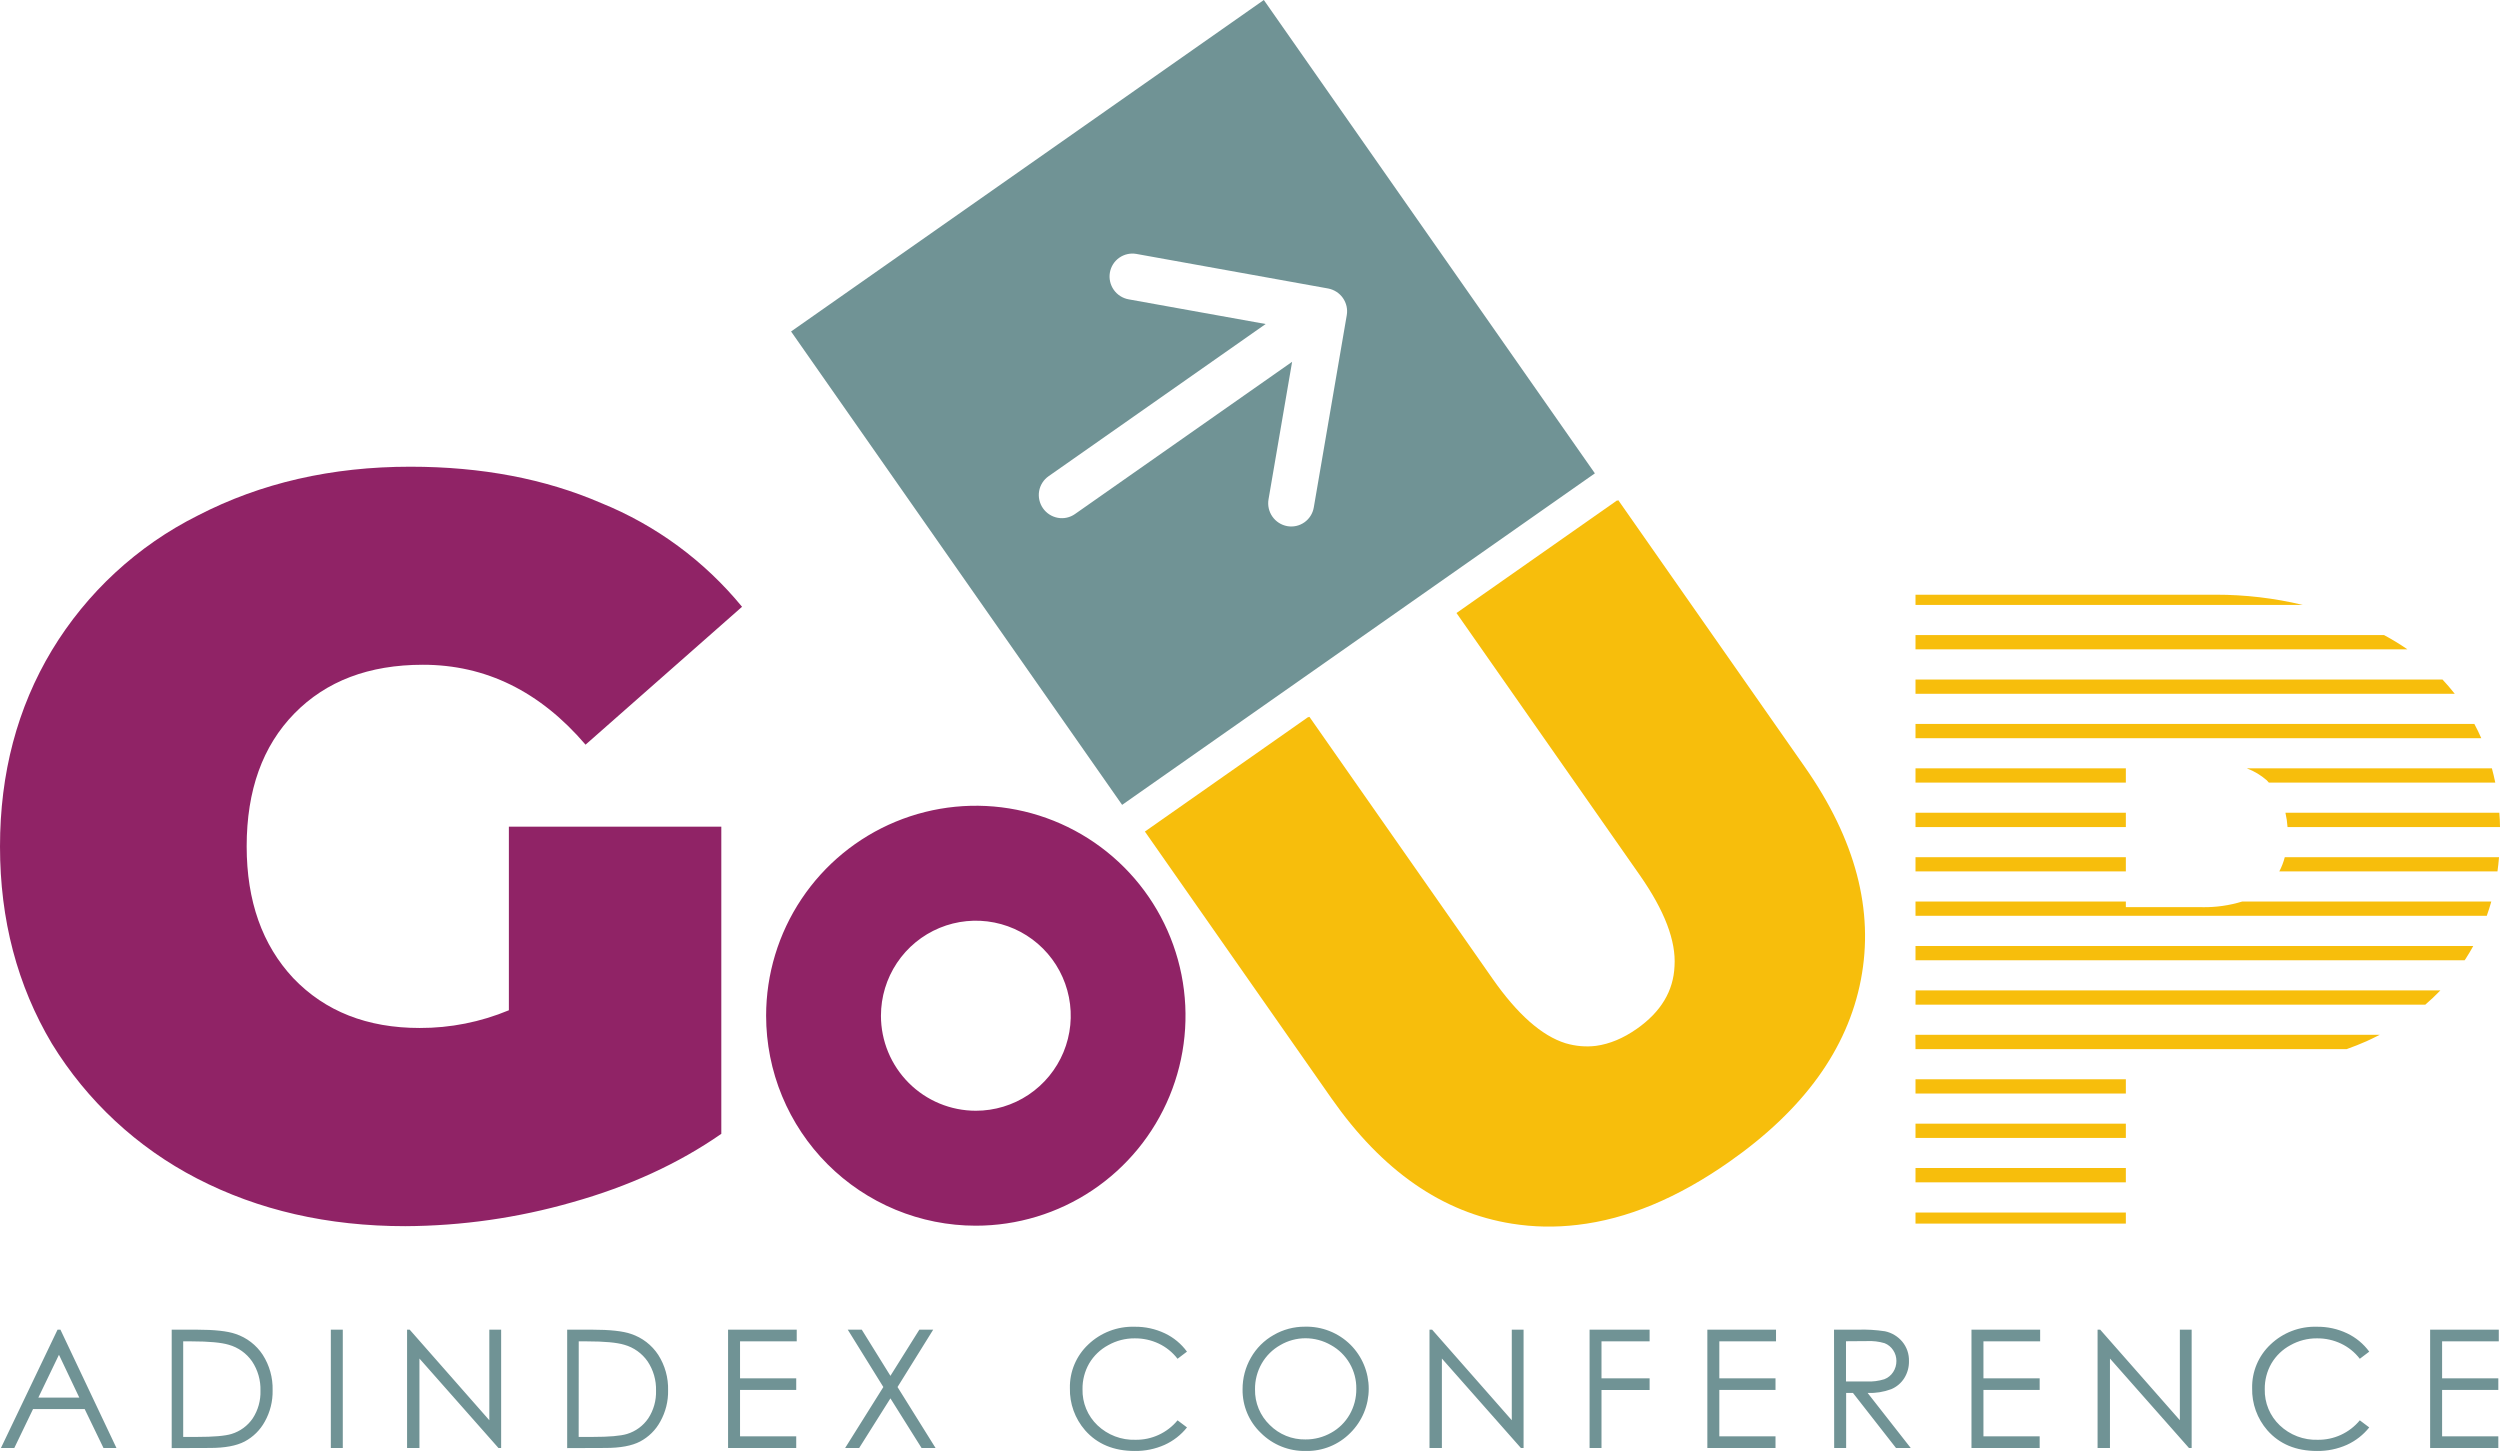
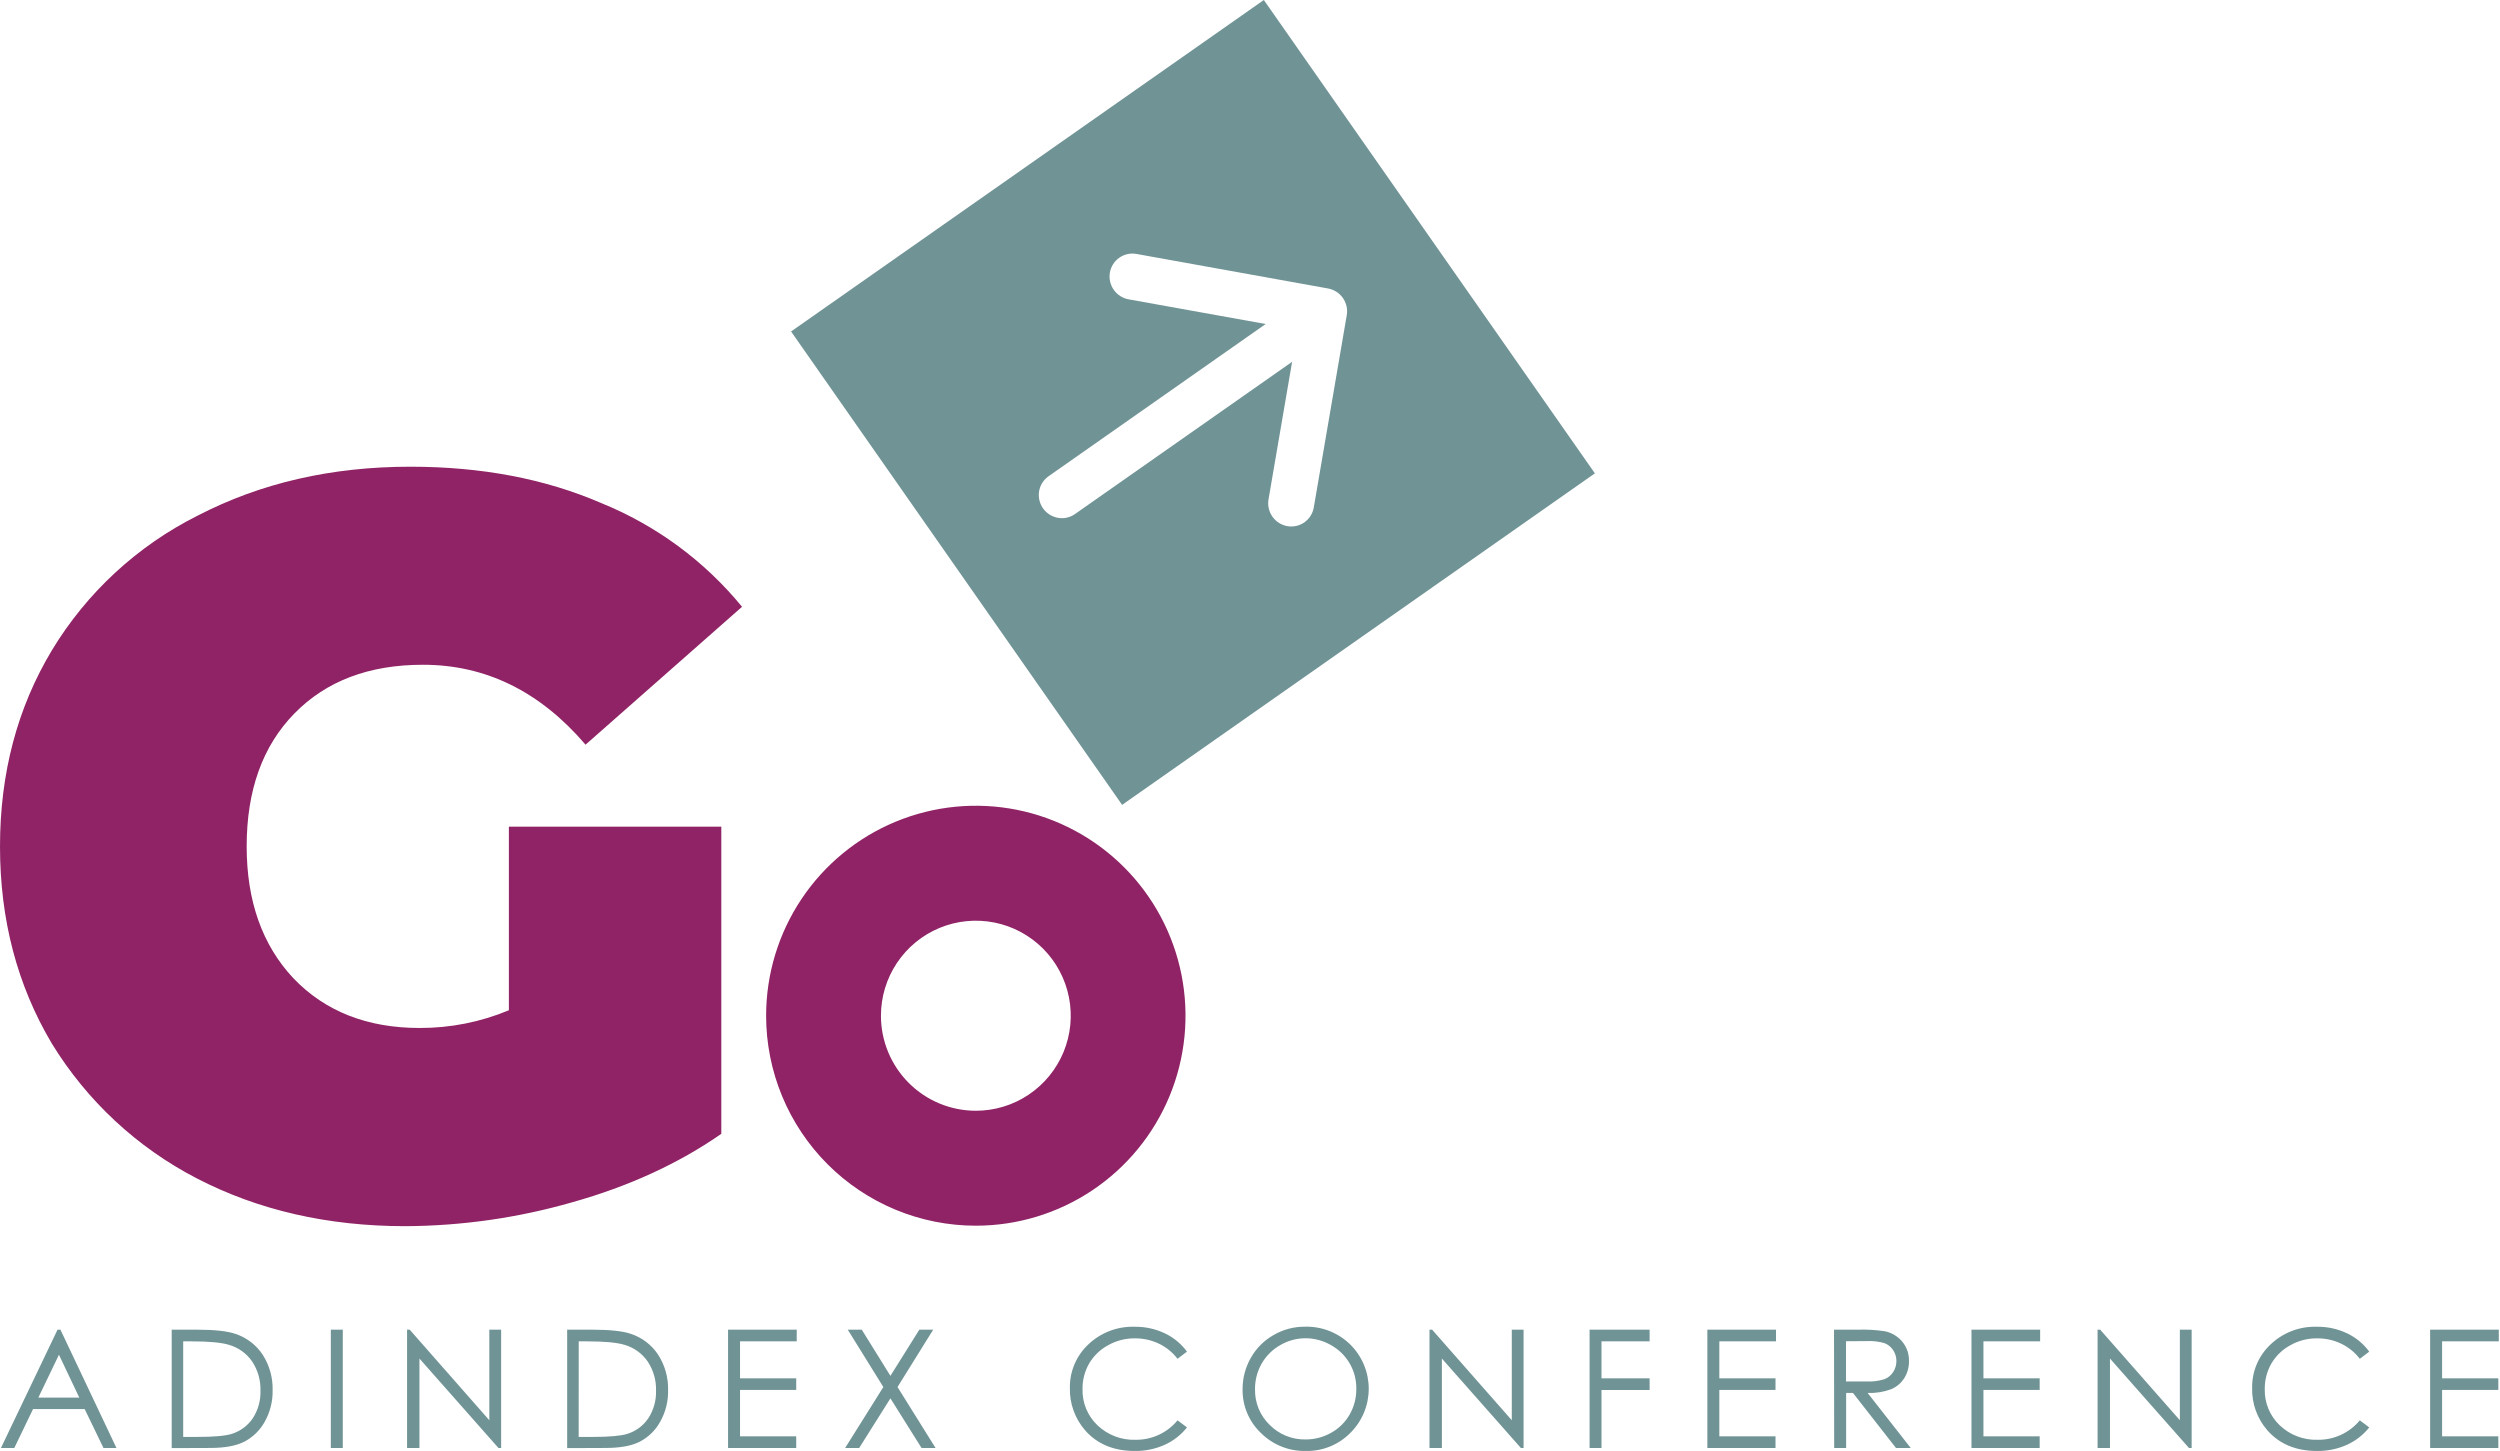
<svg xmlns="http://www.w3.org/2000/svg" width="510" height="296" viewBox="0 0 510 296" fill="none">
  <path fill-rule="evenodd" clip-rule="evenodd" d="M147.148 168.636H103.81V206.094C98.048 208.496 91.865 209.725 85.624 209.707C74.914 209.711 66.318 206.324 59.835 199.548C53.492 192.767 50.32 183.804 50.32 172.659C50.32 161.225 53.562 152.192 60.045 145.56C66.529 138.927 75.267 135.611 86.261 135.611C99.083 135.607 110.147 141.041 119.453 151.913L151.376 123.784C143.711 114.431 133.825 107.153 122.623 102.616C111.208 97.678 98.241 95.209 83.723 95.209C67.657 95.205 53.209 98.521 40.379 105.157C28.045 111.325 17.71 120.868 10.573 132.678C3.524 144.409 0 157.746 0 172.689C0 187.632 3.524 201.029 10.573 212.88C17.746 224.586 27.981 234.103 40.169 240.401C52.714 246.893 66.879 250.139 82.665 250.139C94.18 250.086 105.634 248.449 116.705 245.273C128.264 242.029 138.412 237.372 147.148 231.302V168.636ZM222.834 242.824C215.799 247.53 207.528 250.043 199.067 250.043C193.449 250.043 187.886 248.936 182.696 246.784C177.505 244.631 172.789 241.476 168.816 237.498C164.844 233.52 161.693 228.798 159.543 223.601C157.394 218.403 156.288 212.833 156.288 207.207C156.288 198.736 158.797 190.454 163.498 183.41C168.199 176.365 174.88 170.875 182.696 167.633C190.513 164.391 199.115 163.543 207.413 165.195C215.711 166.848 223.334 170.928 229.316 176.919C235.299 182.909 239.373 190.542 241.024 198.851C242.674 207.16 241.827 215.773 238.59 223.6C235.352 231.427 229.869 238.117 222.834 242.824ZM209.824 223.329C206.64 225.458 202.896 226.594 199.067 226.593C193.934 226.591 189.011 224.548 185.382 220.913C181.752 217.277 179.714 212.348 179.714 207.207C179.714 203.373 180.849 199.625 182.977 196.437C185.104 193.249 188.128 190.764 191.666 189.297C195.204 187.83 199.097 187.447 202.852 188.195C206.608 188.944 210.057 190.791 212.765 193.502C215.472 196.214 217.315 199.669 218.061 203.429C218.808 207.19 218.424 211.088 216.957 214.63C215.491 218.172 213.009 221.199 209.824 223.329Z" fill="#902366" />
  <path fill-rule="evenodd" clip-rule="evenodd" d="M212.769 103.69C212.055 102.669 211.772 101.406 211.982 100.177C212.088 99.573 212.311 98.996 212.639 98.478C212.967 97.961 213.394 97.513 213.895 97.16L258.195 66.098L230.235 61.064C229.009 60.841 227.919 60.142 227.204 59.119C226.489 58.096 226.206 56.833 226.416 55.602C226.521 54.996 226.744 54.416 227.073 53.897C227.402 53.377 227.83 52.928 228.333 52.575C228.837 52.222 229.404 51.972 230.004 51.839C230.604 51.706 231.224 51.694 231.829 51.802L270.951 58.854C272.167 59.088 273.245 59.785 273.958 60.799C274.31 61.309 274.561 61.881 274.698 62.485C274.829 63.079 274.843 63.693 274.74 64.292L268.01 103.532C267.906 104.138 267.682 104.717 267.353 105.237C267.024 105.756 266.596 106.206 266.093 106.559C265.59 106.912 265.022 107.162 264.422 107.295C263.822 107.427 263.202 107.44 262.597 107.332C261.371 107.108 260.282 106.409 259.567 105.387C258.851 104.364 258.568 103.1 258.778 101.87L263.59 73.807L219.29 104.869C218.787 105.221 218.219 105.471 217.619 105.602C217.019 105.733 216.399 105.744 215.795 105.633C214.57 105.41 213.483 104.712 212.769 103.69ZM257.822 0L325.355 96.564L228.912 164.192L161.379 67.622L257.822 0ZM266.313 273.004C264.508 273.006 262.735 273.488 261.177 274.402C259.599 275.289 258.29 276.588 257.388 278.159C256.472 279.762 256 281.582 256.023 283.429C255.996 284.782 256.249 286.127 256.767 287.378C257.284 288.629 258.055 289.759 259.03 290.697C259.983 291.654 261.118 292.408 262.368 292.915C263.619 293.422 264.958 293.671 266.307 293.648C268.146 293.662 269.956 293.193 271.557 292.287C273.131 291.416 274.435 290.128 275.328 288.566C276.241 286.968 276.71 285.155 276.687 283.314C276.713 281.499 276.246 279.712 275.336 278.142C274.426 276.572 273.108 275.279 271.521 274.402C269.937 273.488 268.141 273.006 266.313 273.004ZM266.193 270.644C267.907 270.598 269.613 270.898 271.208 271.527C272.804 272.157 274.256 273.101 275.479 274.305C276.664 275.484 277.606 276.886 278.248 278.431C278.89 279.975 279.221 281.632 279.221 283.305C279.221 284.978 278.89 286.635 278.248 288.18C277.606 289.724 276.664 291.126 275.479 292.305C274.294 293.507 272.877 294.453 271.315 295.088C269.752 295.723 268.077 296.032 266.391 295.997C264.694 296.035 263.007 295.729 261.431 295.098C259.855 294.467 258.422 293.523 257.22 292.323C256.018 291.179 255.067 289.798 254.424 288.267C253.781 286.736 253.461 285.089 253.485 283.429C253.47 281.166 254.055 278.941 255.181 276.979C256.28 275.037 257.887 273.431 259.83 272.336C261.763 271.216 263.959 270.632 266.193 270.644ZM240.217 277.191L242.141 275.734C240.971 274.133 239.421 272.85 237.631 272C235.7 271.084 233.585 270.624 231.448 270.657C229.715 270.604 227.988 270.895 226.368 271.516C224.748 272.136 223.267 273.072 222.012 274.27C220.797 275.409 219.834 276.791 219.188 278.327C218.541 279.862 218.225 281.517 218.259 283.183C218.186 286.337 219.293 289.404 221.362 291.783C223.832 294.593 227.206 295.998 231.484 295.998C233.581 296.029 235.66 295.603 237.577 294.752C239.36 293.945 240.927 292.725 242.147 291.193L240.223 289.747C239.179 291.01 237.866 292.022 236.379 292.709C234.893 293.396 233.272 293.74 231.635 293.716C230.213 293.762 228.795 293.526 227.466 293.019C226.136 292.512 224.92 291.746 223.888 290.765C222.892 289.819 222.105 288.674 221.579 287.404C221.053 286.135 220.799 284.768 220.833 283.394C220.806 281.553 221.276 279.739 222.192 278.143C223.12 276.571 224.459 275.284 226.066 274.421C227.717 273.491 229.583 273.009 231.478 273.024C233.171 273.005 234.847 273.369 236.38 274.09C237.887 274.804 239.202 275.867 240.217 277.191ZM7.818 285.116L12.028 276.372L16.178 285.116H7.818ZM23.756 295.389L12.329 271.253H11.74L0.192 295.389H2.917L6.742 287.446H17.273L21.11 295.389H23.756ZM40.193 293.131H37.372V273.638H39.098C42.611 273.642 45.131 273.872 46.658 274.33C48.594 274.872 50.281 276.073 51.427 277.727C52.601 279.493 53.198 281.58 53.135 283.701C53.2 285.699 52.65 287.668 51.56 289.343C50.52 290.87 48.99 291.994 47.224 292.529C45.916 292.93 43.573 293.131 40.193 293.131ZM35.027 271.253V295.413L42.803 295.383C45.85 295.387 48.216 294.95 49.9 294.071C51.643 293.149 53.076 291.733 54.02 290C55.112 288.053 55.662 285.848 55.613 283.616C55.681 281.06 54.981 278.543 53.605 276.39C52.289 274.379 50.333 272.874 48.053 272.12C46.406 271.542 43.753 271.253 40.097 271.253H35.027ZM69.929 271.253H67.488V295.389H69.929V271.253ZM83.042 271.253V295.389H85.567V277.142L101.685 295.389H102.233V271.253H99.821V289.729L83.577 271.253H83.042ZM118.049 293.131H120.888C124.26 293.131 126.601 292.93 127.912 292.529C129.678 291.994 131.208 290.87 132.248 289.343C133.341 287.669 133.893 285.699 133.83 283.701C133.891 281.579 133.292 279.492 132.116 277.727C130.969 276.073 129.283 274.872 127.347 274.33C125.819 273.872 123.299 273.642 119.787 273.638H118.061L118.049 293.131ZM115.703 295.413V271.253H120.773C124.43 271.253 127.082 271.542 128.73 272.12C131.009 272.874 132.966 274.379 134.281 276.39C135.658 278.543 136.358 281.06 136.29 283.616C136.339 285.848 135.788 288.053 134.696 290C133.754 291.734 132.321 293.15 130.576 294.071C128.892 294.95 126.527 295.387 123.48 295.383L115.703 295.413ZM162.532 271.253H148.525V295.389H162.43V293.011H150.967V283.544H162.43V281.177H150.967V273.632H162.532V271.253ZM172.943 271.253H175.8L181.646 280.671L187.546 271.253H190.372L183.095 282.954L190.853 295.389H187.997L181.646 285.266L175.271 295.389H172.408L180.202 282.954L172.943 271.253ZM291.619 271.253V295.389H294.145V277.142L310.263 295.389H310.81V271.253H308.404V289.729L292.154 271.253H291.619ZM324.275 271.253H336.52V273.632H326.705V281.177H336.52V283.562H326.705V295.389H324.275V271.253ZM362.307 271.253H348.3V295.389H362.205V293.011H350.742V283.544H362.205V281.177H350.742V273.632H362.307V271.253ZM376.583 273.614V281.822H380.793C382.013 281.881 383.234 281.726 384.402 281.364C385.143 281.081 385.776 280.569 386.206 279.901C386.645 279.228 386.875 278.44 386.867 277.636C386.874 276.854 386.643 276.087 386.206 275.438C385.787 274.792 385.177 274.293 384.462 274.011C383.292 273.665 382.071 273.521 380.853 273.584L376.583 273.614ZM374.141 271.253H379.013C380.857 271.192 382.703 271.301 384.528 271.578C385.91 271.868 387.156 272.615 388.064 273.698C388.987 274.81 389.473 276.221 389.429 277.667C389.454 278.889 389.124 280.091 388.479 281.129C387.843 282.142 386.911 282.933 385.809 283.394C384.271 283.964 382.636 284.226 380.997 284.164L389.79 295.39H386.783L378.008 284.164H376.613V295.39H374.171L374.141 271.253ZM416.188 271.253H402.181V295.389H416.092V293.011H404.623V283.544H416.092V281.177H404.623V273.632H416.188V271.253ZM427.906 295.389V271.253H428.441L444.691 289.729V271.253H447.097V295.389H446.55L430.432 277.142V295.389H427.906ZM481.401 277.191L483.326 275.734C482.152 274.134 480.6 272.851 478.809 272C476.878 271.084 474.763 270.624 472.626 270.657C470.893 270.604 469.166 270.895 467.546 271.516C465.926 272.136 464.446 273.072 463.19 274.27C461.975 275.409 461.013 276.791 460.366 278.327C459.719 279.862 459.403 281.517 459.437 283.183C459.364 286.337 460.471 289.404 462.541 291.783C465.014 294.593 468.386 295.998 472.657 295.998C474.755 296.029 476.836 295.604 478.755 294.752C480.538 293.943 482.104 292.724 483.326 291.193L481.401 289.747C480.356 291.01 479.042 292.022 477.554 292.709C476.067 293.396 474.445 293.74 472.807 293.716C471.386 293.762 469.97 293.524 468.641 293.018C467.312 292.511 466.097 291.745 465.067 290.765C464.07 289.819 463.283 288.674 462.757 287.404C462.231 286.135 461.977 284.768 462.011 283.394C461.985 281.553 462.454 279.739 463.371 278.143C464.298 276.571 465.637 275.284 467.244 274.421C468.895 273.491 470.761 273.009 472.657 273.024C474.35 273.003 476.026 273.368 477.558 274.09C479.068 274.802 480.385 275.865 481.401 277.191ZM495.747 271.253H509.754V273.632H498.188V281.177H509.657V283.544H498.188V293.011H509.657V295.389H495.747V271.253Z" fill="#709395" />
-   <path fill-rule="evenodd" clip-rule="evenodd" d="M325.566 213.357C323.504 213.606 321.438 213.427 319.368 212.821C314.517 211.303 309.555 206.917 304.483 199.662L267.117 146.228L266.965 146.335L266.907 146.252L233.559 169.636L271.616 224.058C281.969 238.852 294.25 247.377 308.459 249.633C312.854 250.331 317.294 250.413 321.78 249.877C331.865 248.716 342.181 244.437 352.729 237.041C367.929 226.41 376.892 214.023 379.618 199.879C382.345 185.735 378.536 171.266 368.191 156.472L330.134 102.044L329.969 102.16L329.906 102.068L297.122 125.055L334.488 178.489C339.568 185.747 341.94 191.95 341.603 197.097C341.383 202.175 338.823 206.433 333.923 209.87C331.144 211.819 328.359 212.981 325.566 213.357ZM433.674 159.651H390.763V156.743H433.674V159.651ZM433.674 174.863H390.763V177.772H433.674V174.863ZM390.763 132.468H491.116C489.583 131.41 487.993 130.439 486.352 129.559H390.763V132.468ZM390.763 214.019H478.726C480.098 213.525 481.445 213.001 482.744 212.423C483.553 212.062 484.318 211.678 485.103 211.284L485.104 211.284L485.462 211.104H390.739L390.763 214.019ZM390.763 141.531H500.768C499.98 140.519 499.138 139.556 498.266 138.622H390.763V141.531ZM433.674 165.8H390.763V168.715H433.674V165.8ZM390.763 121.321V123.411H469.795C463.98 122.017 458.021 121.315 452.042 121.321H390.763ZM390.763 150.588H506.181C505.748 149.601 505.277 148.631 504.768 147.68H390.763V150.588ZM390.763 204.956H494.754C495.837 204.034 496.853 203.059 497.833 202.047H390.781L390.763 204.956ZM464.978 177.772H509.483C509.621 176.82 509.717 175.845 509.802 174.863H466.097C465.835 175.872 465.46 176.848 464.978 177.772ZM390.763 223.076H433.674V220.167H390.763V223.076ZM390.763 195.898H502.783C502.798 195.876 502.813 195.855 502.828 195.834C502.838 195.82 502.849 195.805 502.86 195.79L502.86 195.79C502.896 195.74 502.932 195.692 502.963 195.639C503.525 194.772 504.052 193.887 504.545 192.984H390.763V195.898ZM390.763 232.139H433.674V229.231H390.763V232.139ZM466.656 168.715H510C510 167.733 509.94 166.757 509.862 165.8H466.229C466.45 166.758 466.593 167.733 466.656 168.715ZM462.404 159.164C462.5 159.246 462.578 159.342 462.657 159.439C462.716 159.511 462.776 159.584 462.843 159.651H509.038C508.839 158.664 508.605 157.7 508.346 156.743H458.356C459.837 157.305 461.208 158.124 462.404 159.164ZM449.311 185.059H433.674V183.914H390.763V186.829H507.3C507.642 185.878 507.949 184.902 508.226 183.914H457.406C454.784 184.718 452.053 185.106 449.311 185.065V185.059ZM390.763 249.621H433.674V247.363H390.763V249.621ZM390.763 241.19H433.674V238.276H390.763V241.19Z" fill="#F7BE0C" />
</svg>